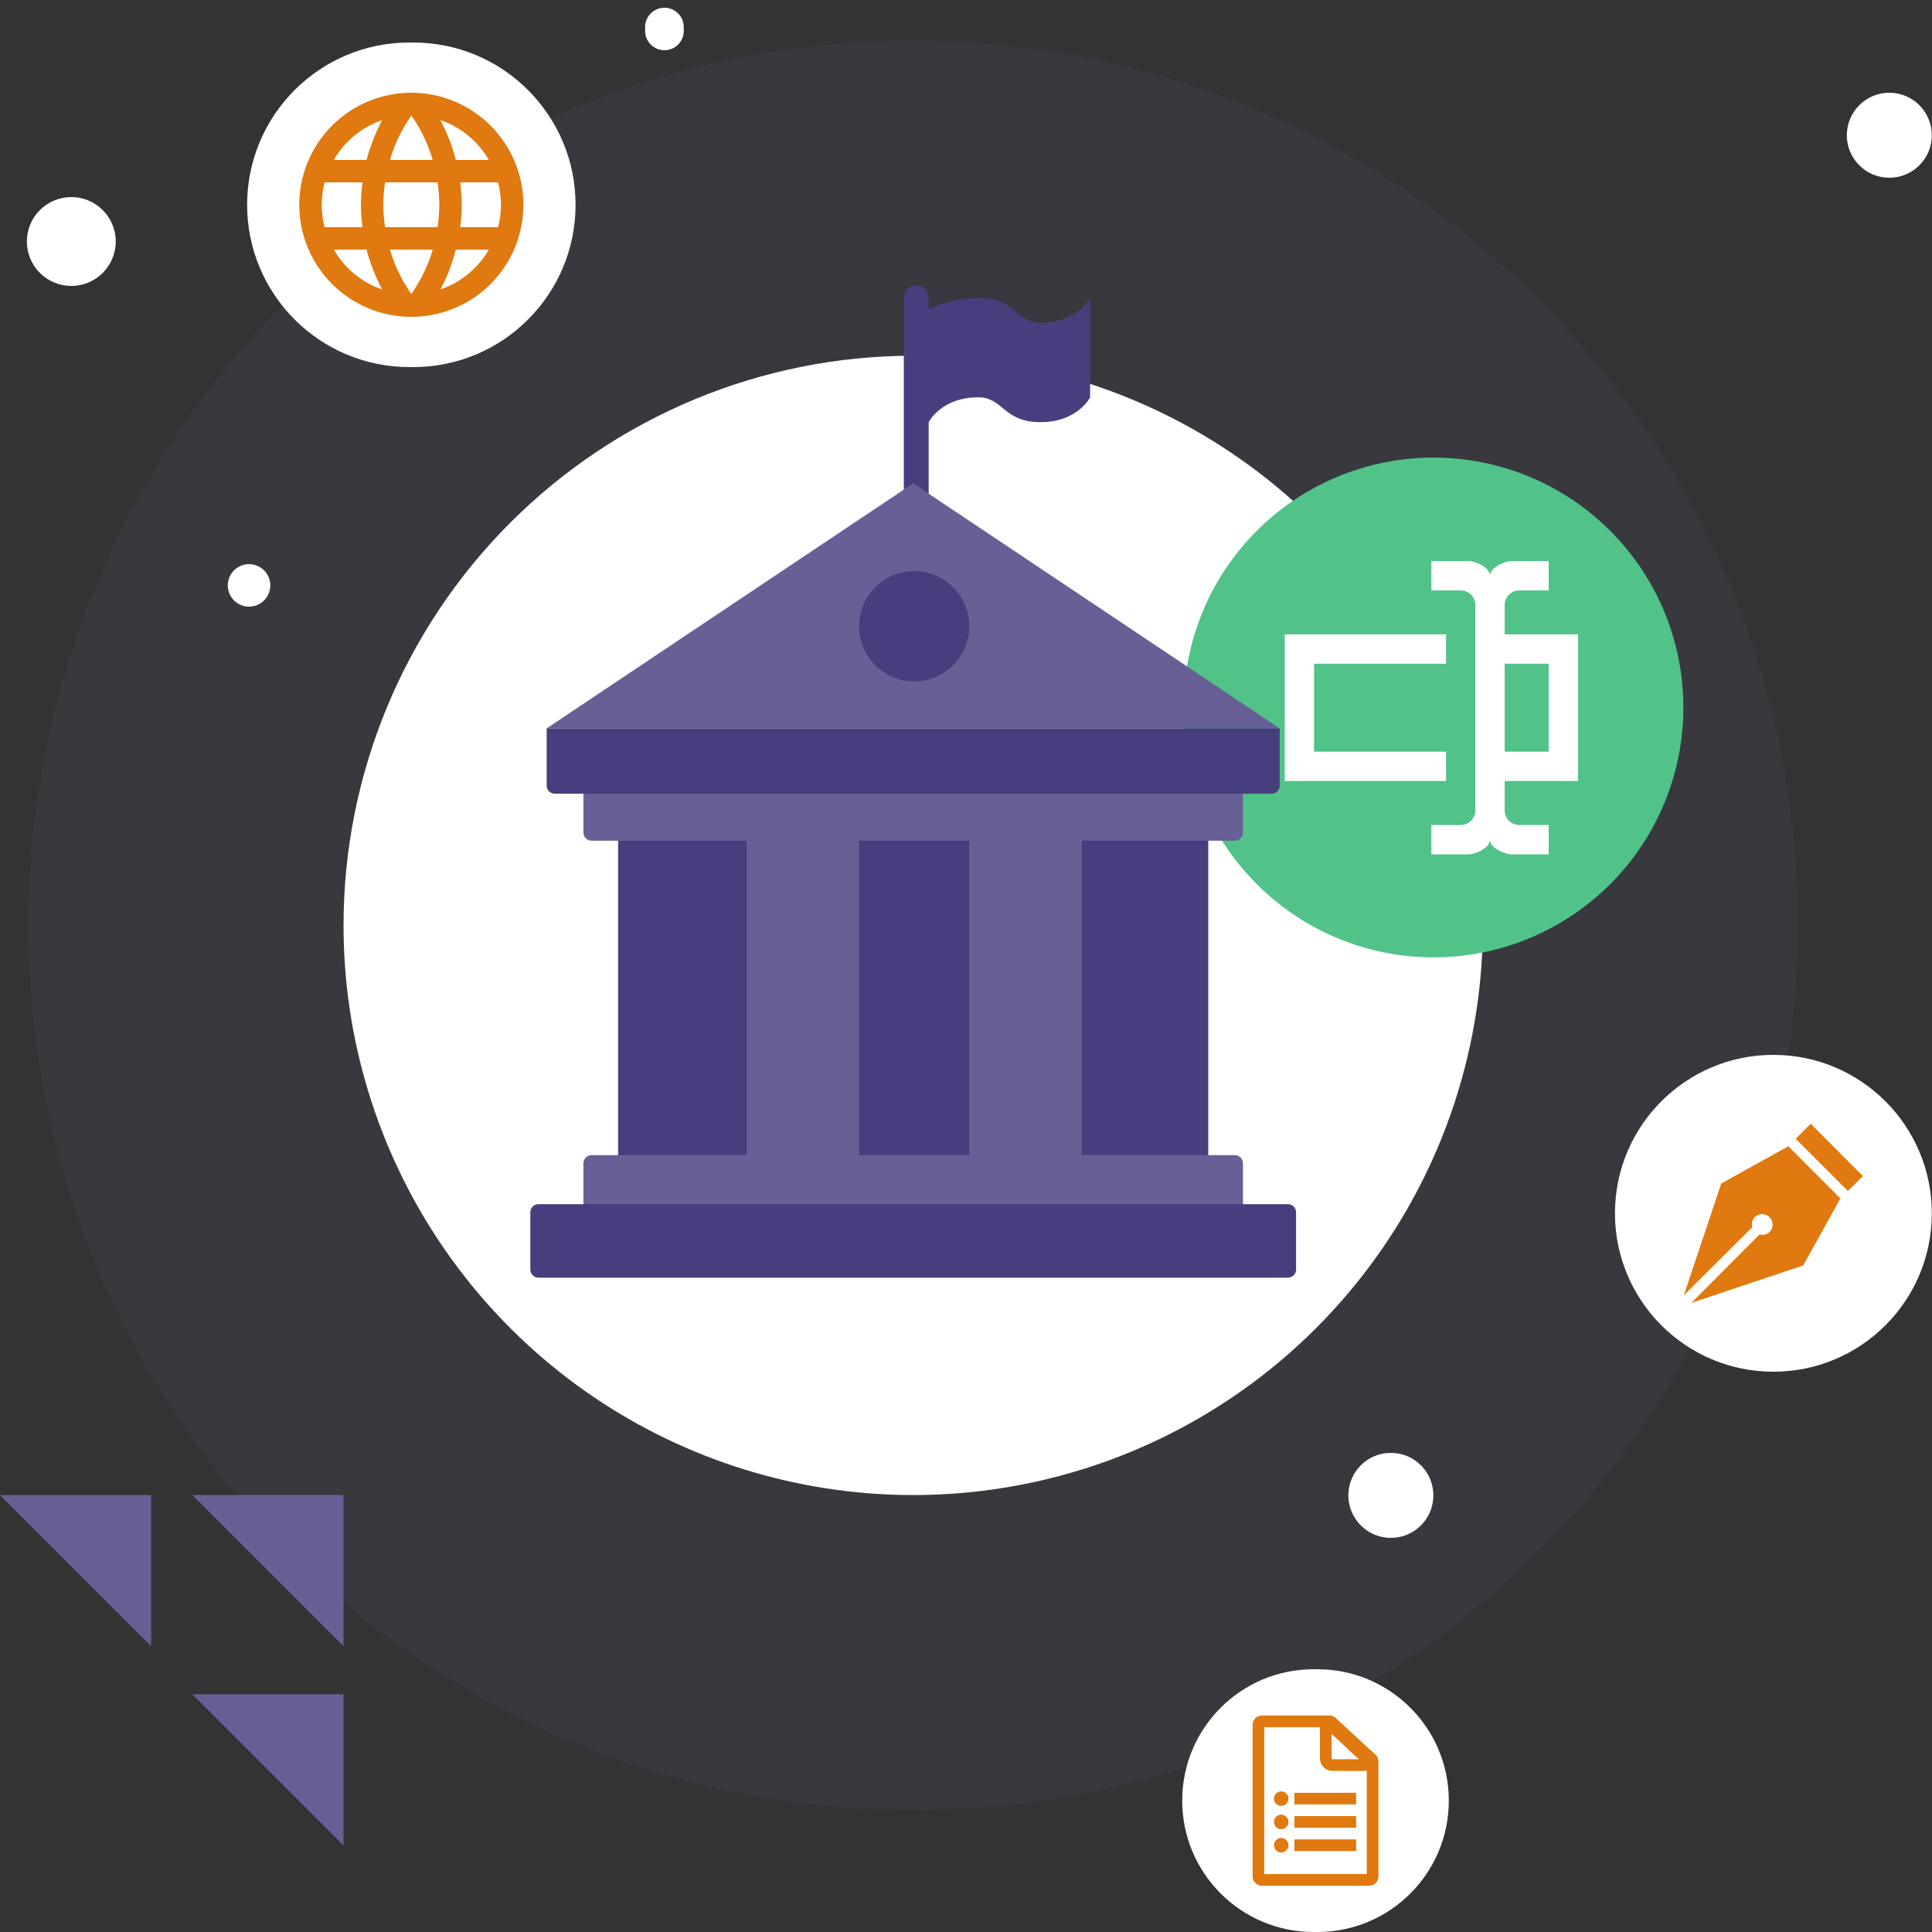
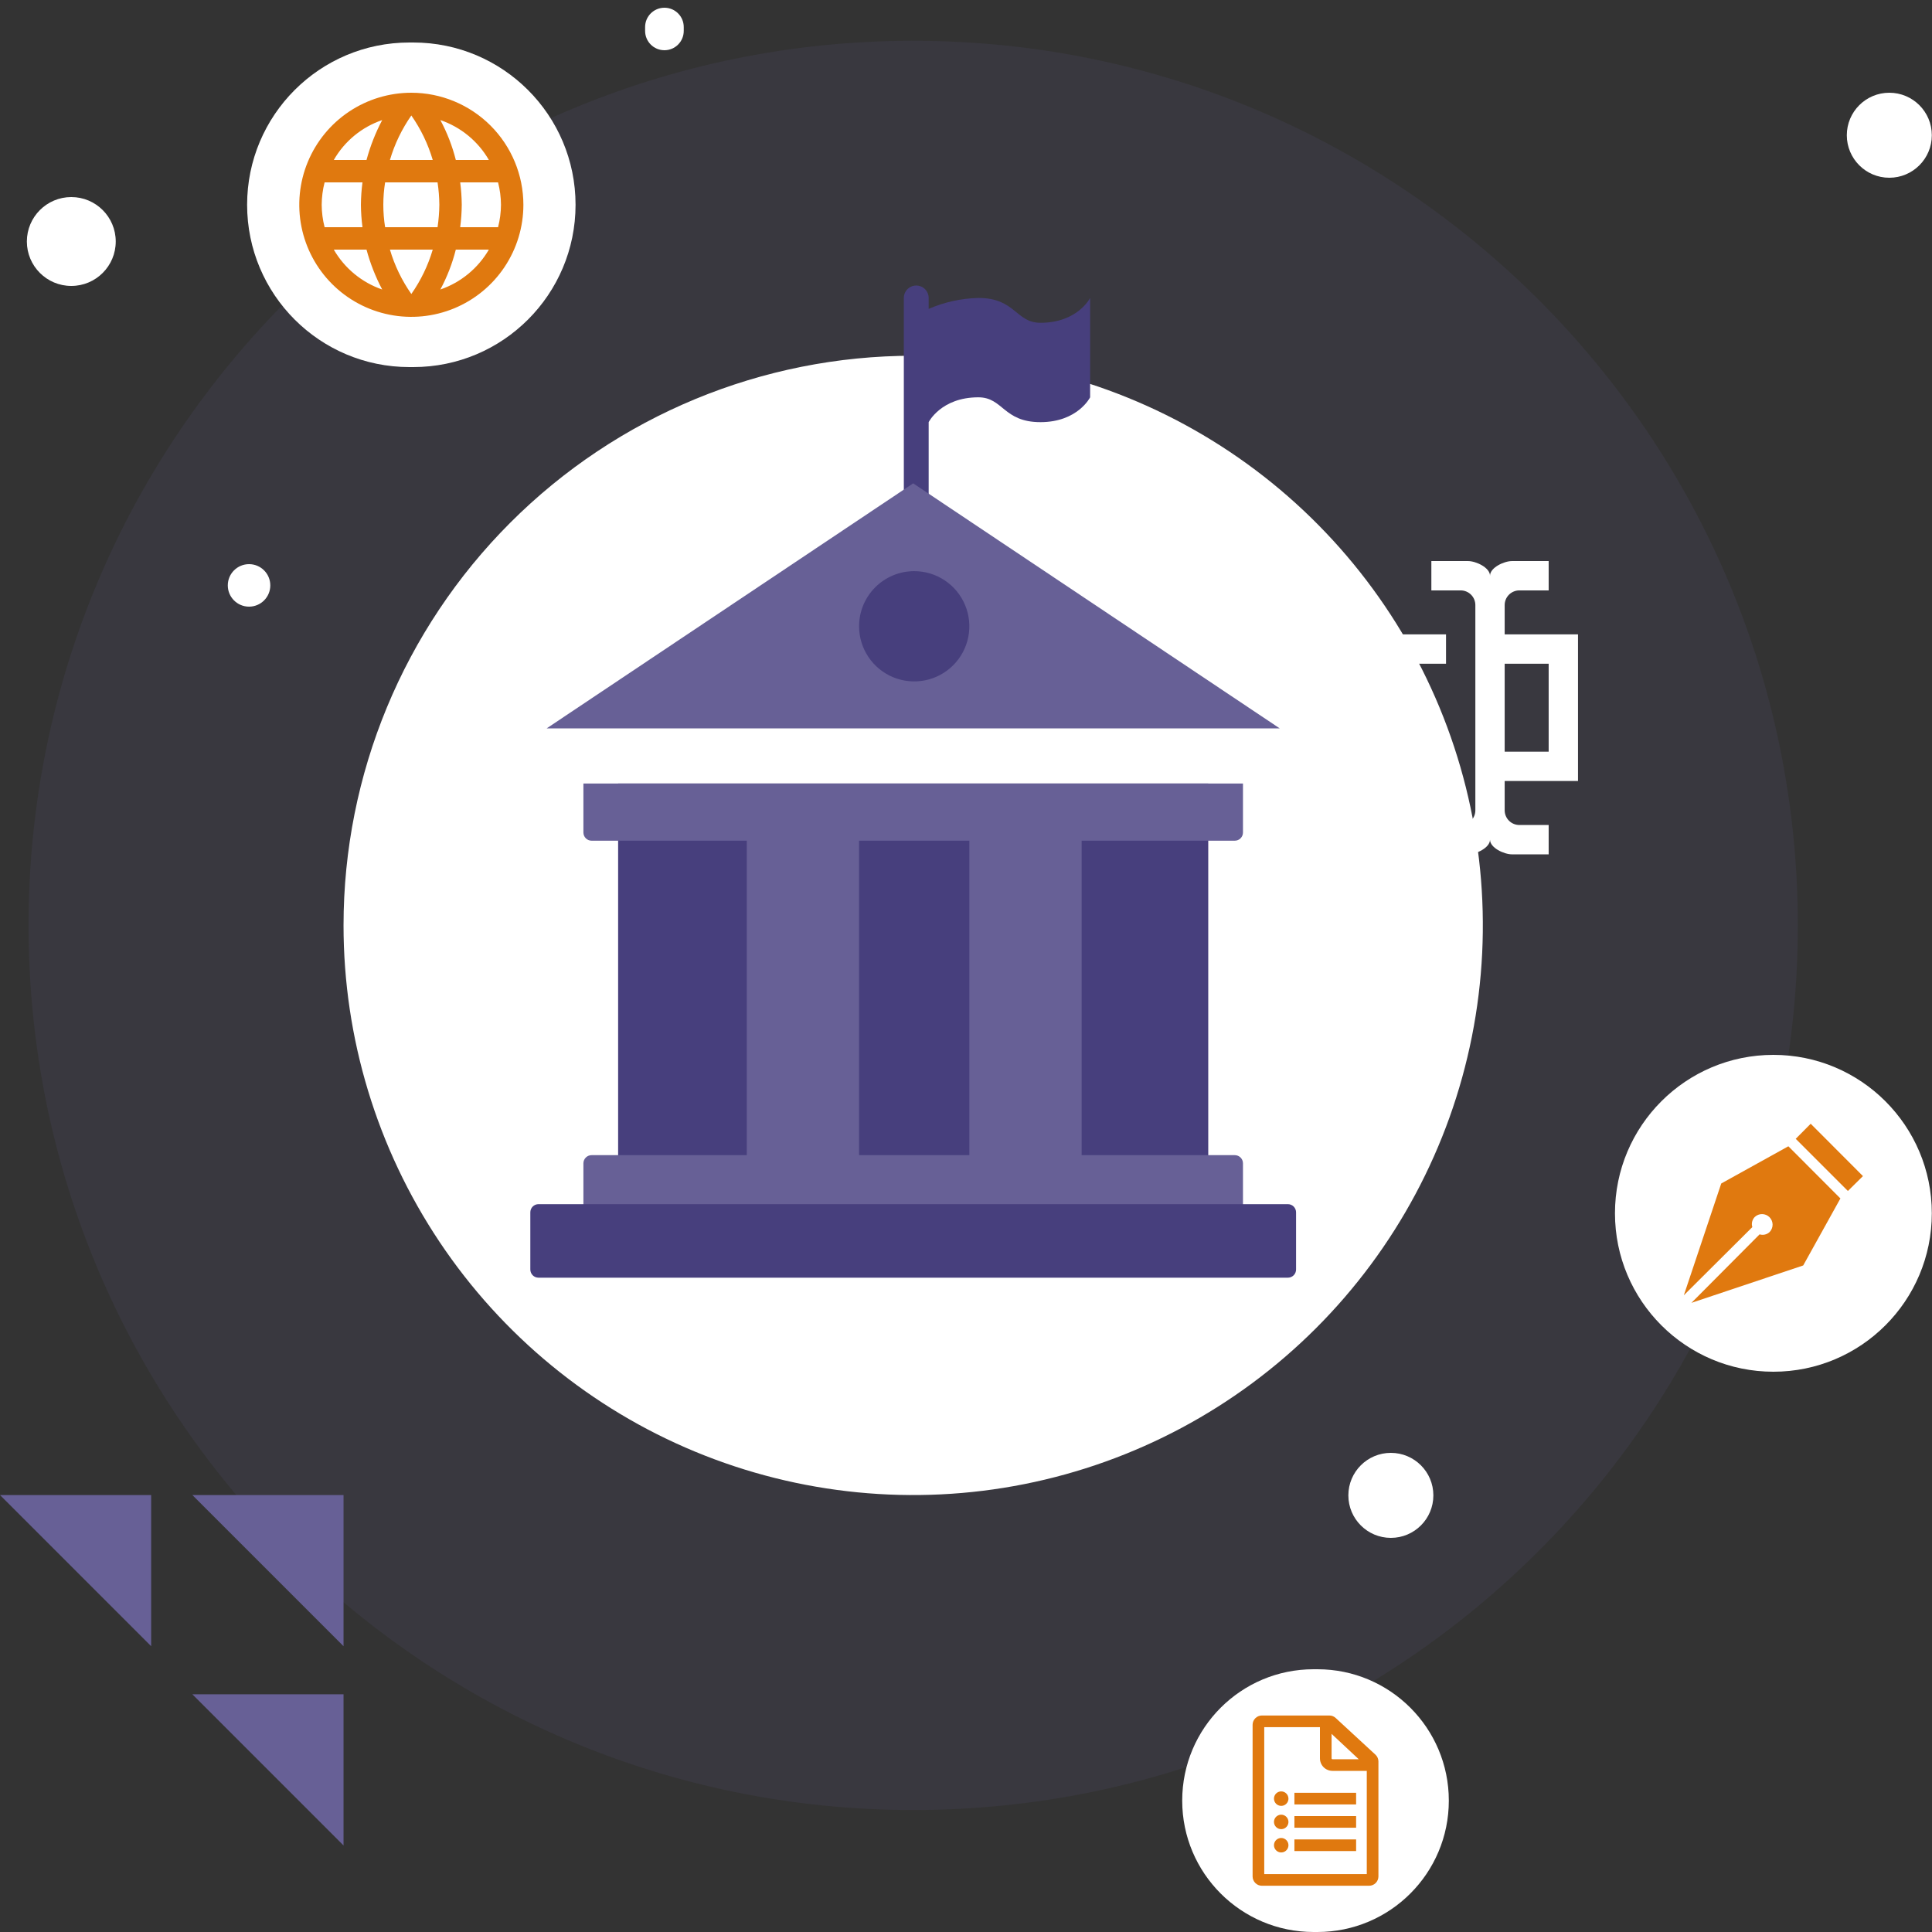
<svg xmlns="http://www.w3.org/2000/svg" width="500" height="500" viewBox="0 0 500 500" fill="none">
  <rect x="0" y="0" width="500" height="500" fill="#333333" stroke="none" />
  <path opacity="0.12" d="M236.333 10.551C362.774 10.551 465.275 113.051 465.275 239.492C465.275 365.933 362.775 468.433 236.334 468.433C109.893 468.433 7.392 365.933 7.392 239.492C7.392 113.051 109.892 10.551 236.333 10.551Z" fill="#676097" />
  <path fill-rule="evenodd" clip-rule="evenodd" d="M88.906 477.603L49.787 438.484H88.906V477.603ZM88.906 426.038L49.787 386.919H88.906V426.038ZM39.119 426.038L0 386.919H39.119V426.038Z" fill="#676096" />
  <path d="M499.954 35C499.954 28.925 495.029 24 488.954 24C482.879 24 477.954 28.925 477.954 35C477.954 41.075 482.879 46 488.954 46C495.029 46 499.954 41.075 499.954 35Z" fill="white" />
  <path d="M29.953 62.5C29.953 56.149 24.804 51 18.453 51C12.102 51 6.953 56.149 6.953 62.5C6.953 68.851 12.102 74 18.453 74C24.804 74 29.953 68.851 29.953 62.5Z" fill="white" />
  <path d="M106.953 11H105.953C82.757 11 63.953 29.804 63.953 53C63.953 76.196 82.757 95 105.953 95H106.953C130.149 95 148.953 76.196 148.953 53C148.953 29.804 130.149 11 106.953 11Z" fill="white" />
  <path d="M119.097 58.8C119.35 56.877 119.485 54.94 119.503 53C119.485 51.06 119.35 49.123 119.097 47.2H128.897C129.386 49.095 129.639 51.043 129.653 53C129.64 54.957 129.387 56.905 128.899 58.8M113.964 74.924C115.714 71.659 117.057 68.192 117.964 64.6H126.519C123.71 69.438 119.253 73.103 113.964 74.924ZM113.239 58.8H99.667C99.048 54.958 99.048 51.042 99.667 47.2H113.239C113.527 49.12 113.682 51.058 113.703 53C113.681 54.942 113.525 56.88 113.239 58.8ZM106.453 76.084C103.994 72.583 102.123 68.704 100.914 64.6H111.992C110.783 68.704 108.912 72.583 106.453 76.084ZM94.853 41.4H86.385C89.166 36.549 93.62 32.878 98.913 31.076C97.181 34.356 95.819 37.819 94.853 41.4ZM86.385 64.6H94.853C95.819 68.181 97.181 71.644 98.913 74.924C93.631 73.102 89.183 69.436 86.385 64.6ZM84.007 58.8C83.519 56.905 83.266 54.957 83.253 53C83.266 51.043 83.519 49.095 84.007 47.2H93.807C93.555 49.123 93.42 51.06 93.403 53C93.421 54.94 93.556 56.877 93.809 58.8M106.453 29.887C108.912 33.399 110.783 37.287 111.992 41.4H100.914C102.123 37.287 103.994 33.399 106.453 29.887ZM126.521 41.4H117.966C117.059 37.808 115.716 34.341 113.966 31.076C119.261 32.888 123.721 36.555 126.521 41.4ZM106.453 24C100.717 24 95.111 25.701 90.341 28.887C85.573 32.074 81.856 36.603 79.66 41.902C77.466 47.201 76.891 53.032 78.01 58.658C79.129 64.283 81.891 69.45 85.947 73.506C90.003 77.562 95.17 80.324 100.795 81.443C106.421 82.562 112.252 81.987 117.551 79.793C122.85 77.598 127.379 73.881 130.566 69.112C133.752 64.343 135.453 58.736 135.453 53C135.445 45.311 132.388 37.939 126.951 32.502C121.514 27.066 114.142 24.008 106.453 24Z" fill="#E0790F" />
  <path d="M236.333 92.065C265.491 92.065 293.995 100.711 318.239 116.911C342.483 133.11 361.379 156.135 372.538 183.074C383.696 210.013 386.616 239.656 380.927 268.254C375.239 296.852 361.198 323.121 340.58 343.739C319.962 364.357 293.693 378.398 265.095 384.086C236.497 389.775 206.854 386.855 179.915 375.697C152.976 364.538 129.951 345.642 113.752 321.398C97.552 297.154 88.906 268.65 88.906 239.492C88.906 200.392 104.438 162.893 132.086 135.245C159.734 107.597 197.233 92.065 236.333 92.065Z" fill="white" />
  <path d="M69.953 151.5C69.953 148.462 67.491 146 64.453 146C61.415 146 58.953 148.462 58.953 151.5C58.953 154.538 61.415 157 64.453 157C67.491 157 69.953 154.538 69.953 151.5Z" fill="white" />
  <path d="M176.953 7C176.953 4.239 174.714 2 171.953 2C169.192 2 166.953 4.239 166.953 7V8C166.953 10.761 169.192 13 171.953 13C174.714 13 176.953 10.761 176.953 8V7Z" fill="white" />
  <path d="M370.954 387C370.954 380.925 366.029 376 359.954 376C353.879 376 348.954 380.925 348.954 387C348.954 393.075 353.879 398 359.954 398C366.029 398 370.954 393.075 370.954 387Z" fill="white" />
  <path d="M340.954 432H339.954C321.176 432 305.954 447.222 305.954 466C305.954 484.778 321.176 500 339.954 500H340.954C359.732 500 374.954 484.778 374.954 466C374.954 447.222 359.732 432 340.954 432Z" fill="white" />
  <path d="M344.035 443.968H326.582C325.943 443.969 325.331 444.223 324.879 444.675C324.427 445.127 324.173 445.739 324.172 446.378V485.622C324.173 486.261 324.427 486.873 324.879 487.325C325.331 487.777 325.943 488.031 326.582 488.032H354.325C354.964 488.031 355.576 487.777 356.028 487.325C356.48 486.873 356.734 486.261 356.735 485.622V455.868C356.735 455.552 356.673 455.239 356.551 454.948C356.43 454.656 356.253 454.391 356.029 454.168L345.712 444.648C345.264 444.211 344.661 443.966 344.035 443.968ZM353.722 485.019H327.185V446.981H341.6V455.063C341.601 455.921 341.942 456.743 342.548 457.35C343.155 457.957 343.977 458.299 344.835 458.3H353.722V485.019ZM344.835 455.286C344.806 455.286 344.777 455.28 344.75 455.269C344.723 455.257 344.698 455.241 344.678 455.22C344.657 455.199 344.641 455.175 344.63 455.147C344.619 455.12 344.613 455.091 344.613 455.062V448.72L351.637 455.287H344.837L344.835 455.286ZM331.578 463.613C331.208 463.613 330.846 463.723 330.538 463.928C330.23 464.134 329.99 464.427 329.848 464.769C329.707 465.111 329.67 465.487 329.742 465.85C329.814 466.213 329.992 466.547 330.254 466.809C330.516 467.071 330.85 467.249 331.213 467.321C331.576 467.393 331.952 467.356 332.294 467.214C332.636 467.073 332.929 466.833 333.135 466.525C333.34 466.217 333.45 465.855 333.45 465.485C333.449 464.989 333.252 464.513 332.901 464.162C332.55 463.811 332.074 463.614 331.578 463.613ZM334.993 463.979H350.961V466.992H334.992L334.993 463.979ZM331.578 469.639C331.208 469.639 330.846 469.749 330.538 469.954C330.23 470.16 329.99 470.453 329.848 470.795C329.707 471.137 329.67 471.513 329.742 471.876C329.814 472.239 329.992 472.573 330.254 472.835C330.516 473.097 330.85 473.275 331.213 473.347C331.576 473.419 331.952 473.382 332.294 473.24C332.636 473.099 332.929 472.859 333.135 472.551C333.34 472.243 333.45 471.881 333.45 471.511C333.449 471.015 333.252 470.539 332.901 470.188C332.55 469.837 332.074 469.64 331.578 469.639ZM334.993 470.005H350.961V473.018H334.992L334.993 470.005ZM331.578 475.668C331.208 475.668 330.846 475.778 330.538 475.983C330.23 476.189 329.99 476.482 329.848 476.824C329.707 477.166 329.67 477.542 329.742 477.905C329.814 478.268 329.992 478.602 330.254 478.864C330.516 479.126 330.85 479.304 331.213 479.376C331.576 479.448 331.952 479.411 332.294 479.269C332.636 479.128 332.929 478.888 333.135 478.58C333.34 478.272 333.45 477.91 333.45 477.54C333.449 477.044 333.252 476.568 332.901 476.217C332.55 475.866 332.074 475.669 331.578 475.668ZM334.993 476.034H350.961V479.047H334.992L334.993 476.034Z" fill="#E0790F" />
-   <path d="M370.987 118.42C383.779 118.42 396.283 122.213 406.919 129.32C417.554 136.426 425.844 146.527 430.739 158.345C435.634 170.163 436.915 183.167 434.419 195.712C431.924 208.258 425.764 219.782 416.719 228.827C407.674 237.872 396.15 244.032 383.604 246.527C371.059 249.023 358.055 247.742 346.237 242.847C334.419 237.952 324.318 229.662 317.212 219.027C310.105 208.391 306.312 195.887 306.312 183.095C306.312 165.942 313.126 149.492 325.255 137.363C337.384 125.234 353.834 118.42 370.987 118.42Z" fill="#51C388" />
  <path d="M389.408 164.178H408.387V202.125H389.408V209.715C389.409 210.721 389.81 211.686 390.521 212.397C391.232 213.108 392.197 213.509 393.203 213.51H400.793V221.104H391.306C389.219 221.104 385.614 219.396 385.614 217.309C385.614 219.396 382.009 221.104 379.922 221.104H370.435V213.514H378.025C379.031 213.513 379.996 213.112 380.707 212.401C381.418 211.69 381.819 210.725 381.82 209.719V156.588C381.818 155.582 381.418 154.618 380.706 153.906C379.995 153.195 379.03 152.795 378.024 152.794H370.434V145.204H379.921C382.008 145.204 385.613 146.912 385.613 148.999C385.614 146.912 389.219 145.204 391.306 145.204H400.793V152.794H393.203C392.197 152.795 391.232 153.196 390.521 153.907C389.81 154.618 389.409 155.583 389.408 156.589V164.178ZM332.487 164.178H374.229V171.768H340.077V194.536H374.229V202.126H332.487V164.178ZM400.793 194.536V171.767H389.408V194.536H400.793Z" fill="white" />
  <path d="M159.97 202.773H312.695V303.709C312.695 304.27 312.472 304.807 312.076 305.204C311.679 305.6 311.142 305.823 310.581 305.823H162.084C161.523 305.823 160.986 305.6 160.589 305.204C160.193 304.807 159.97 304.27 159.97 303.709V202.773Z" fill="#473F7D" />
  <path d="M237.125 73.896C237.547 73.896 237.965 73.979 238.355 74.141C238.745 74.302 239.099 74.539 239.398 74.837C239.696 75.136 239.933 75.49 240.094 75.88C240.256 76.27 240.339 76.688 240.339 77.11V79.939C244.403 78.179 248.768 77.218 253.196 77.11C262.839 77.11 262.839 83.538 269.267 83.538C278.91 83.538 282.124 77.11 282.124 77.11V102.824C282.124 102.824 278.911 109.252 269.267 109.252C259.623 109.252 259.624 102.824 253.196 102.824C243.553 102.824 240.339 109.252 240.339 109.252V131.752H233.911V77.11C233.911 76.258 234.25 75.44 234.852 74.837C235.455 74.235 236.273 73.896 237.125 73.896Z" fill="#473F7D" />
  <path d="M153.101 298.953H319.566C320.127 298.953 320.664 299.176 321.061 299.572C321.457 299.969 321.68 300.506 321.68 301.067V315.867C321.68 316.428 321.457 316.965 321.061 317.362C320.664 317.758 320.127 317.981 319.566 317.981H153.101C152.823 317.981 152.548 317.926 152.291 317.82C152.035 317.713 151.801 317.557 151.605 317.361C151.409 317.164 151.253 316.931 151.147 316.674C151.041 316.417 150.987 316.142 150.987 315.864V301.067C150.987 300.506 151.21 299.969 151.606 299.572C152.003 299.176 152.54 298.953 153.101 298.953Z" fill="#676096" />
  <path d="M150.987 202.773H321.68V215.456C321.68 216.017 321.457 216.554 321.061 216.951C320.664 217.347 320.127 217.57 319.566 217.57H153.101C152.54 217.57 152.003 217.347 151.606 216.951C151.21 216.554 150.987 216.017 150.987 215.456V202.773Z" fill="#676096" />
  <path d="M139.361 311.636H333.306C333.867 311.636 334.404 311.859 334.801 312.255C335.197 312.652 335.42 313.189 335.42 313.75V328.55C335.42 329.111 335.197 329.648 334.801 330.045C334.404 330.441 333.867 330.664 333.306 330.664H139.361C139.083 330.664 138.808 330.609 138.551 330.503C138.295 330.396 138.061 330.24 137.865 330.044C137.669 329.847 137.513 329.614 137.407 329.357C137.301 329.1 137.247 328.825 137.247 328.547V313.75C137.247 313.189 137.47 312.652 137.866 312.255C138.263 311.859 138.8 311.636 139.361 311.636Z" fill="#473F7D" />
  <path d="M250.866 211.757H279.931V303.709C279.931 304.27 279.708 304.807 279.312 305.204C278.915 305.6 278.378 305.823 277.817 305.823H252.98C252.419 305.823 251.882 305.6 251.485 305.204C251.089 304.807 250.866 304.27 250.866 303.709V211.757Z" fill="#676096" />
  <path d="M193.264 211.757H222.329V303.709C222.329 304.27 222.106 304.807 221.71 305.204C221.313 305.6 220.776 305.823 220.215 305.823H195.378C194.817 305.823 194.28 305.6 193.883 305.204C193.487 304.807 193.264 304.27 193.264 303.709V211.757Z" fill="#676096" />
  <path d="M236.334 125.09L331.193 188.505H141.475L236.334 125.09Z" fill="#676096" />
  <path d="M236.597 147.813C239.419 147.813 242.177 148.65 244.524 150.218C246.87 151.785 248.699 154.014 249.779 156.621C250.859 159.228 251.141 162.097 250.591 164.865C250.04 167.632 248.681 170.175 246.686 172.17C244.691 174.165 242.148 175.524 239.381 176.075C236.613 176.625 233.744 176.343 231.137 175.263C228.53 174.183 226.301 172.354 224.734 170.008C223.166 167.662 222.329 164.903 222.329 162.081C222.329 158.297 223.832 154.668 226.508 151.992C229.184 149.316 232.813 147.813 236.597 147.813Z" fill="#473F7D" />
-   <path d="M141.475 188.505H331.192V203.305C331.192 203.583 331.137 203.858 331.031 204.114C330.925 204.37 330.769 204.604 330.573 204.8C330.377 204.996 330.144 205.152 329.887 205.258C329.631 205.364 329.356 205.419 329.078 205.419H143.589C143.311 205.419 143.037 205.364 142.78 205.258C142.524 205.152 142.291 204.996 142.094 204.8C141.898 204.604 141.742 204.37 141.636 204.114C141.53 203.858 141.475 203.583 141.475 203.305V188.505Z" fill="#473F7D" />
  <path d="M499.953 314C499.953 291.356 481.597 273 458.953 273C436.309 273 417.953 291.356 417.953 314C417.953 336.644 436.309 355 458.953 355C481.597 355 499.953 336.644 499.953 314Z" fill="white" />
  <path d="M468.606 290.823L482.131 304.375L478.231 308.22L464.734 294.723L468.606 290.823ZM435.776 335.215L453.5 317.572C453.359 317.12 453.343 316.638 453.453 316.177C453.564 315.716 453.797 315.294 454.127 314.954C454.645 314.465 455.333 314.197 456.046 314.207C456.758 314.217 457.438 314.504 457.942 315.008C458.446 315.511 458.734 316.191 458.745 316.904C458.755 317.616 458.488 318.305 457.999 318.823C457.659 319.153 457.237 319.386 456.776 319.497C456.315 319.607 455.833 319.591 455.381 319.45L437.739 337.178L466.67 327.498L476.296 310.156L462.826 296.656L445.456 306.284L435.776 335.215Z" fill="#E0790F" />
</svg>